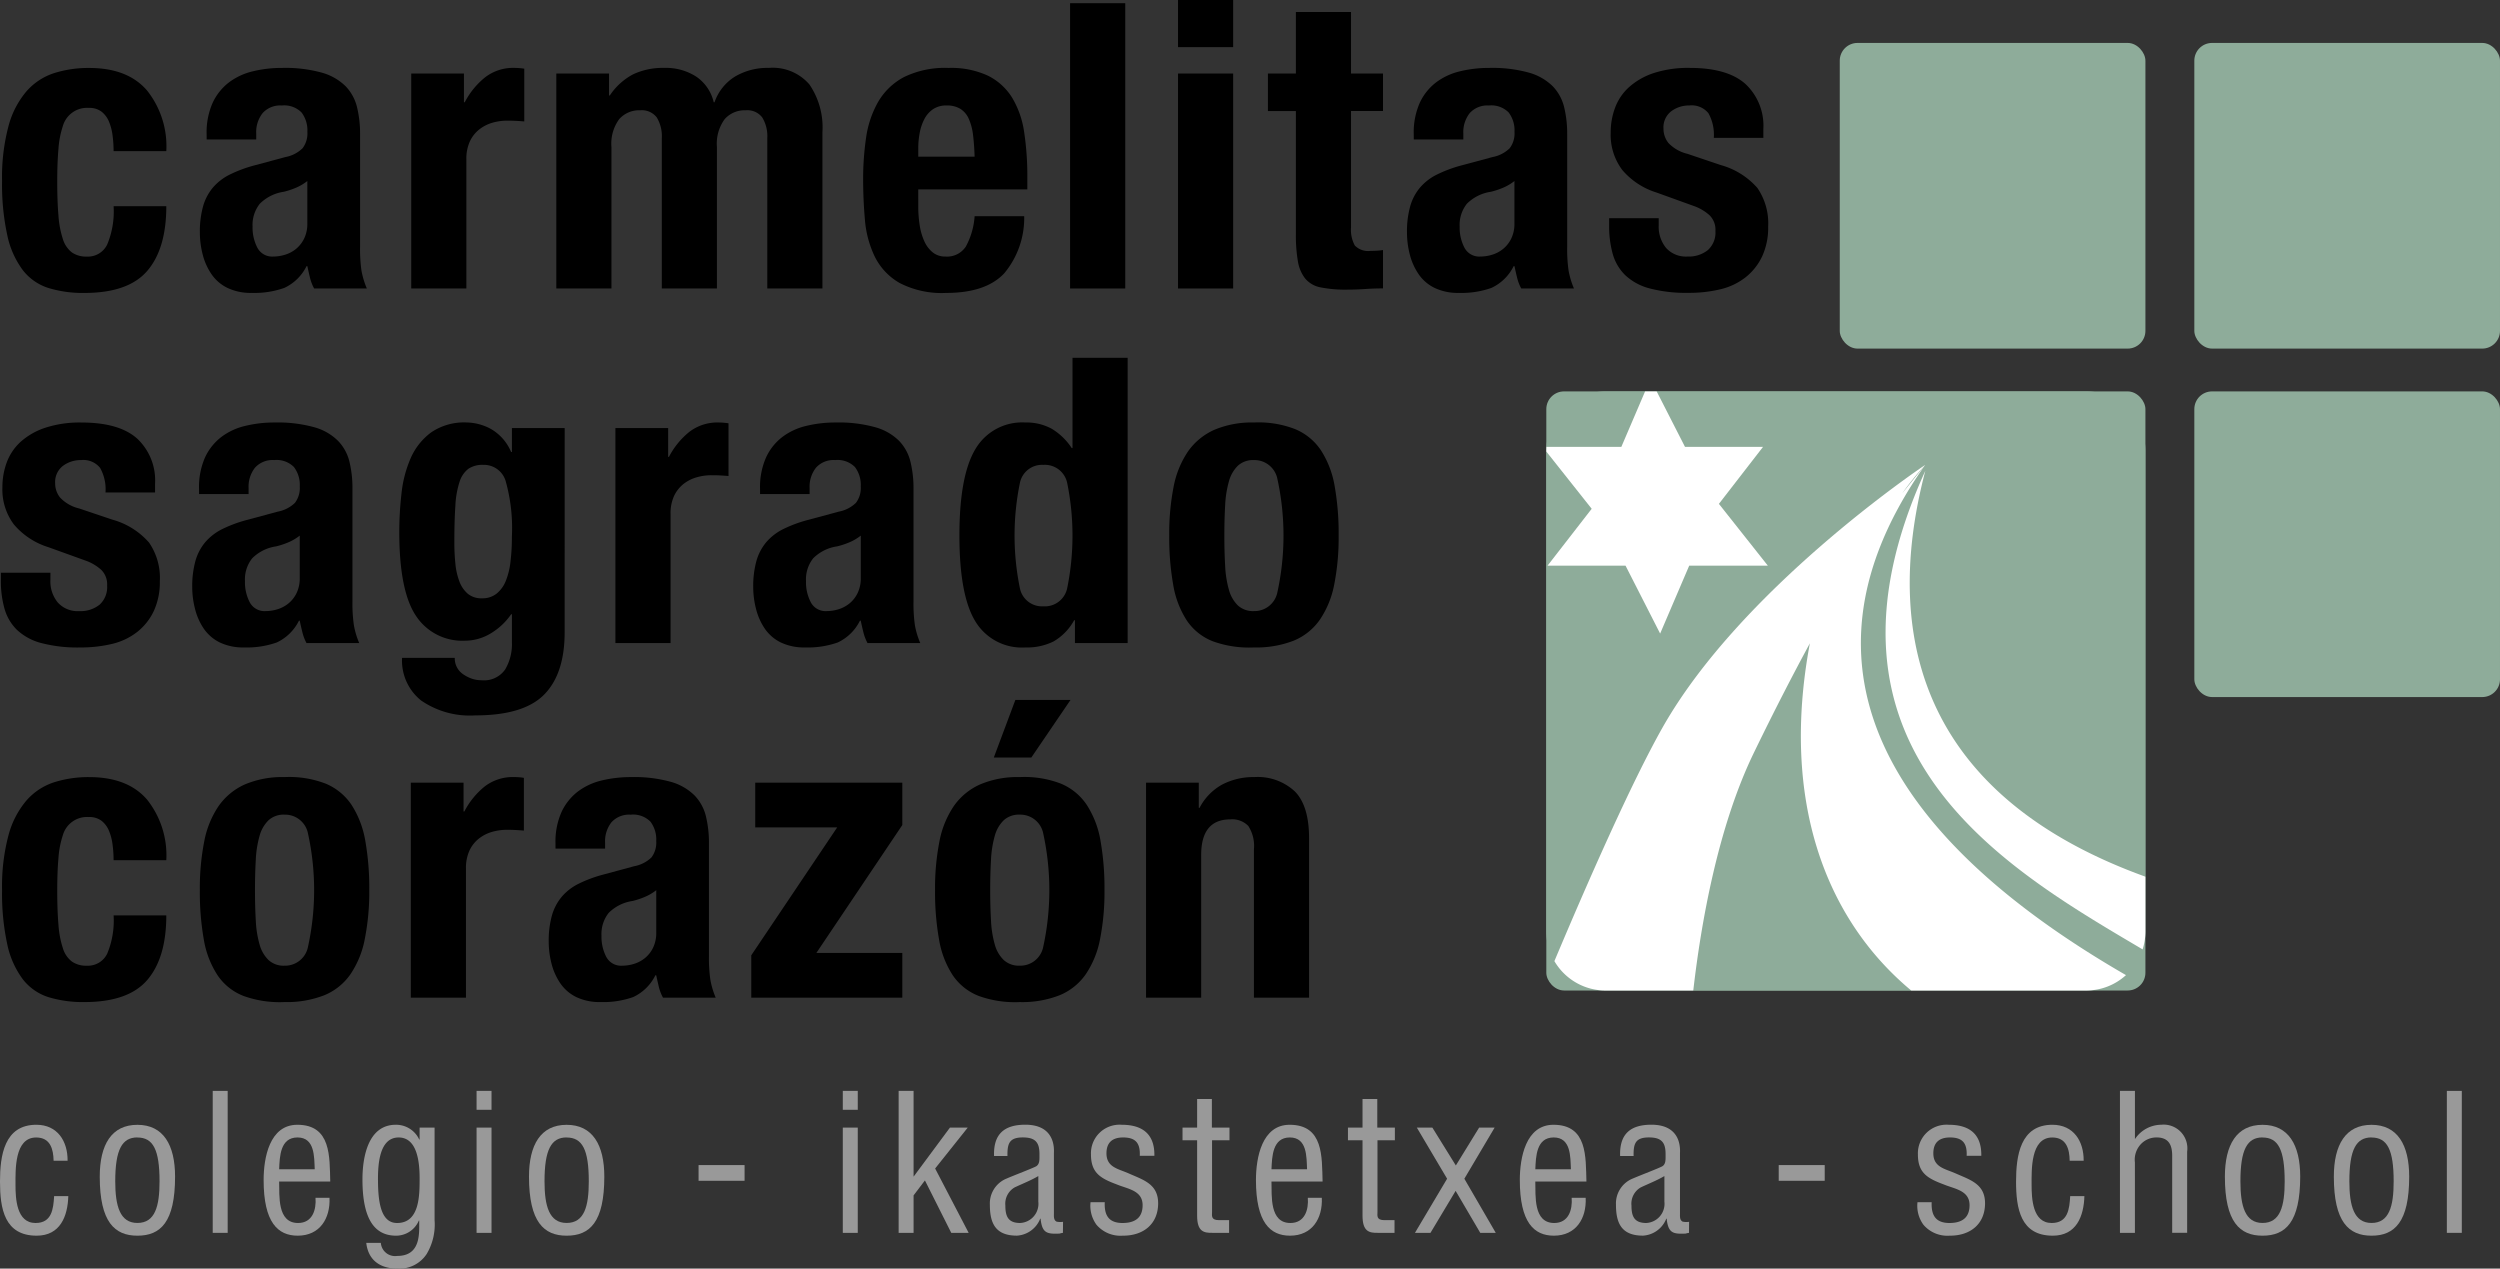
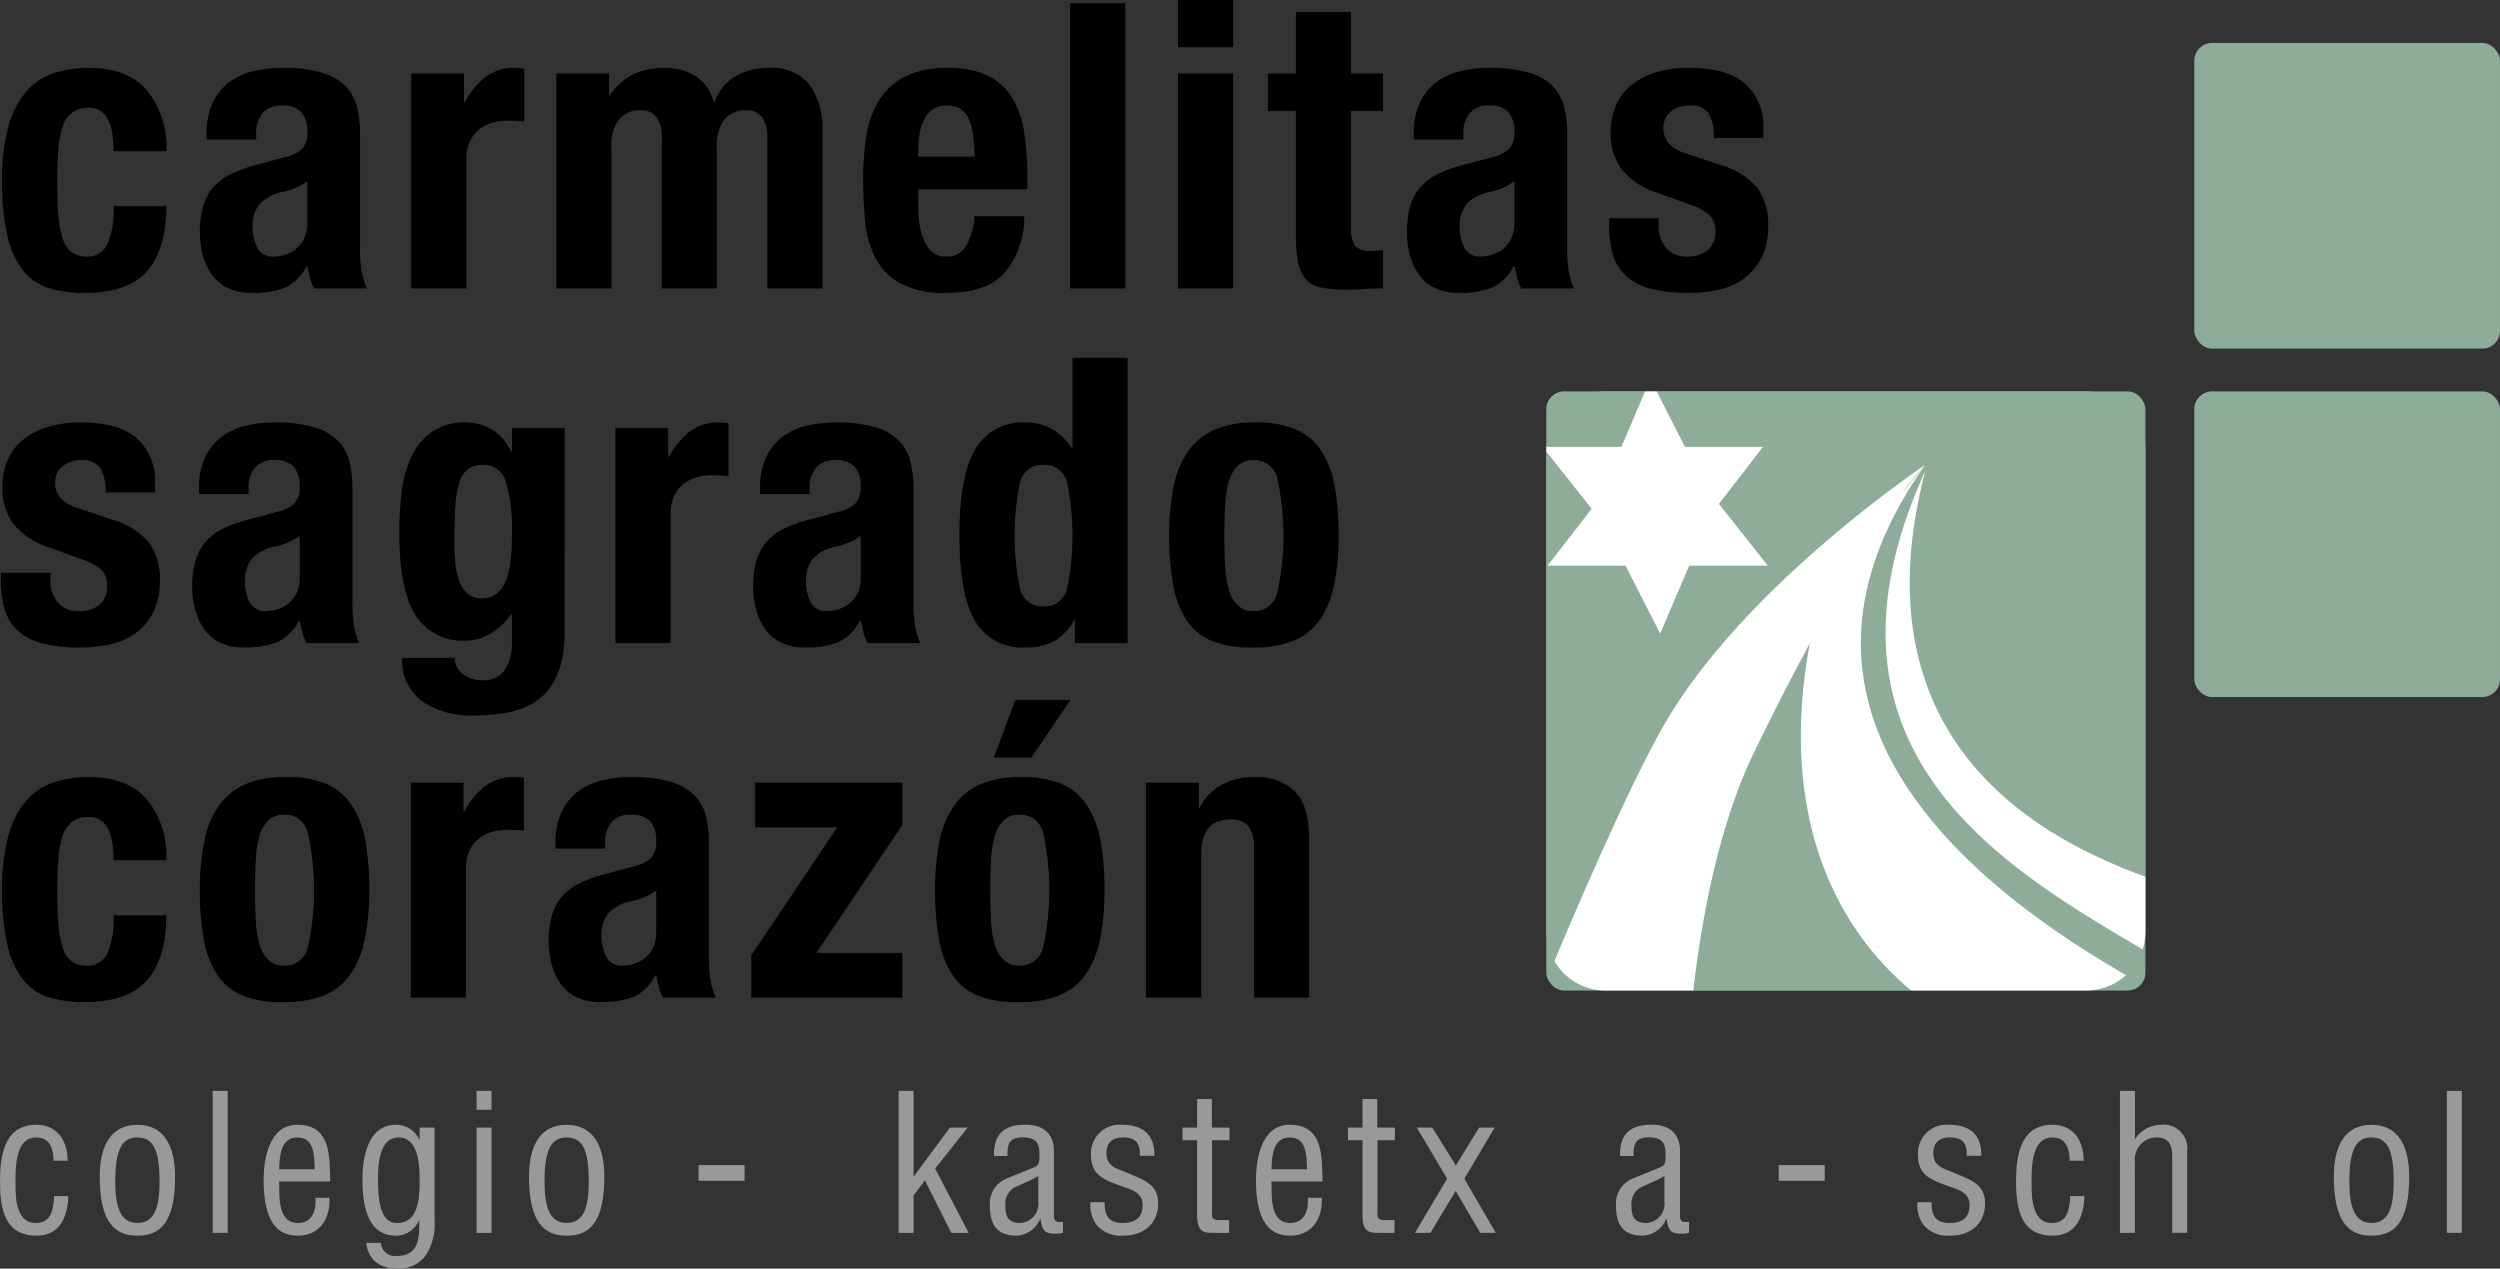
<svg xmlns="http://www.w3.org/2000/svg" width="279.858" height="142.014" viewBox="0 0 279.858 142.014">
  <rect x="0" y="0" width="279.858" height="142.014" fill="#333333" stroke="none" />
  <g id="Grupo_2467" data-name="Grupo 2467" transform="translate(-1344.059 -713)">
    <rect id="Rectángulo_2477" data-name="Rectángulo 2477" width="67.066" height="67.066" rx="1.987" transform="translate(1517.158 756.814)" fill="#8eac9a" />
    <g id="Grupo_2463" data-name="Grupo 2463" transform="translate(1344.153 713)">
      <path id="Trazado_79" data-name="Trazado 79" d="M1356.5,722.835a6.028,6.028,0,0,0-.4-1.544,2.763,2.763,0,0,0-.829-1.116,2.238,2.238,0,0,0-1.43-.424,2.811,2.811,0,0,0-2.907,2.036,10.314,10.314,0,0,0-.491,2.55q-.136,1.539-.137,3.643c0,1.494.046,2.767.137,3.827a10.832,10.832,0,0,0,.491,2.617,2.98,2.98,0,0,0,1.006,1.5,2.781,2.781,0,0,0,1.678.471,2.4,2.4,0,0,0,2.279-1.344,9.6,9.6,0,0,0,.719-4.295h5.9q0,4.742-2.122,7.226t-7.045,2.483a13.114,13.114,0,0,1-4.051-.561,5.858,5.858,0,0,1-2.86-2.012,9.971,9.971,0,0,1-1.724-3.894,26.639,26.639,0,0,1-.583-6.059,22.162,22.162,0,0,1,.719-6.149,9.932,9.932,0,0,1,2.012-3.894,6.951,6.951,0,0,1,3.084-2.035,12.7,12.7,0,0,1,3.938-.581q4.295,0,6.463,2.507a10.026,10.026,0,0,1,2.169,6.8h-5.9A13.666,13.666,0,0,0,1356.5,722.835Z" transform="translate(-1343.993 -707.672)" />
      <path id="Trazado_80" data-name="Trazado 80" d="M1351.511,722.7a8.146,8.146,0,0,1,.672-3.512,6.146,6.146,0,0,1,1.811-2.279,7.212,7.212,0,0,1,2.684-1.253,13.686,13.686,0,0,1,3.288-.381,15.255,15.255,0,0,1,4.472.538,6.123,6.123,0,0,1,2.64,1.521,5.112,5.112,0,0,1,1.273,2.35,12.407,12.407,0,0,1,.338,2.974v12.656a17.24,17.24,0,0,0,.153,2.64,9.456,9.456,0,0,0,.605,2.012h-5.9a4.965,4.965,0,0,1-.471-1.23q-.155-.646-.29-1.273h-.09a5.23,5.23,0,0,1-2.484,2.436,9.958,9.958,0,0,1-3.643.561,6.029,6.029,0,0,1-2.73-.561,4.6,4.6,0,0,1-1.789-1.544,6.942,6.942,0,0,1-.985-2.213,9.917,9.917,0,0,1-.31-2.436,10.532,10.532,0,0,1,.357-2.931,5.623,5.623,0,0,1,1.1-2.1,5.958,5.958,0,0,1,1.878-1.454,14.718,14.718,0,0,1,2.751-1.029l3.489-.939a3.718,3.718,0,0,0,1.921-.986,2.735,2.735,0,0,0,.539-1.831,3.307,3.307,0,0,0-.649-2.169,2.725,2.725,0,0,0-2.216-.785,2.639,2.639,0,0,0-2.145.852,3.416,3.416,0,0,0-.716,2.279v.672h-5.548Zm9.933,6.016a8.481,8.481,0,0,1-1.3.424,4.769,4.769,0,0,0-2.683,1.344,3.8,3.8,0,0,0-.806,2.55,4.876,4.876,0,0,0,.538,2.37,1.87,1.87,0,0,0,1.787.986,4.445,4.445,0,0,0,1.3-.2,3.613,3.613,0,0,0,1.23-.648,3.451,3.451,0,0,0,.916-1.163,3.769,3.769,0,0,0,.358-1.7v-4.743A5.6,5.6,0,0,1,1361.444,728.717Z" transform="translate(-1328.475 -707.672)" />
      <path id="Trazado_81" data-name="Trazado 81" d="M1363.735,715.9v3.219h.091a8.736,8.736,0,0,1,2.282-2.794,5.12,5.12,0,0,1,3.265-1.053c.177,0,.365.01.558.023s.381.037.558.067v5.905c-.328-.03-.649-.053-.959-.067s-.636-.023-.963-.023a5.952,5.952,0,0,0-1.611.224,4.292,4.292,0,0,0-1.477.739,3.68,3.68,0,0,0-1.073,1.34,4.642,4.642,0,0,0-.4,2.035v14.448h-6.173V715.9Z" transform="translate(-1311.893 -707.672)" />
      <path id="Trazado_82" data-name="Trazado 82" d="M1368.6,715.9v2.46h.087a7.124,7.124,0,0,1,2.617-2.373,7.812,7.812,0,0,1,3.469-.715,6.282,6.282,0,0,1,3.6.986,4.77,4.77,0,0,1,1.945,2.861h.09a5.488,5.488,0,0,1,2.307-2.884,7.134,7.134,0,0,1,3.776-.962,5.406,5.406,0,0,1,4.542,1.858,8.507,8.507,0,0,1,1.454,5.344v17.489h-6.172V723.149a4.044,4.044,0,0,0-.562-2.326,2.09,2.09,0,0,0-1.854-.805,2.983,2.983,0,0,0-2.35.986,4.64,4.64,0,0,0-.872,3.128v15.835h-6.17V723.149a4.047,4.047,0,0,0-.561-2.326,2.1,2.1,0,0,0-1.855-.805,2.974,2.974,0,0,0-2.349.986,4.637,4.637,0,0,0-.873,3.128v15.835h-6.172V715.9Z" transform="translate(-1300.516 -707.672)" />
      <path id="Trazado_83" data-name="Trazado 83" d="M1379.143,730.8a13.257,13.257,0,0,0,.157,2.079,6.693,6.693,0,0,0,.515,1.788,3.358,3.358,0,0,0,.939,1.253,2.2,2.2,0,0,0,1.431.471,2.511,2.511,0,0,0,2.283-1.12,8.27,8.27,0,0,0,.982-3.4H1391a9.658,9.658,0,0,1-2.237,6.4q-2.06,2.19-6.486,2.192a10.265,10.265,0,0,1-5.233-1.119,6.941,6.941,0,0,1-2.774-2.951,11.677,11.677,0,0,1-1.1-4.118q-.2-2.281-.2-4.562a31.811,31.811,0,0,1,.334-4.652,11.291,11.291,0,0,1,1.344-3.981,7.3,7.3,0,0,1,2.884-2.774,10.45,10.45,0,0,1,5.01-1.029,9.742,9.742,0,0,1,4.408.872,6.666,6.666,0,0,1,2.7,2.459,10.329,10.329,0,0,1,1.344,3.847,32.532,32.532,0,0,1,.357,5.033v1.387h-12.211Zm6.129-8.031a6.256,6.256,0,0,0-.472-1.788,2.5,2.5,0,0,0-.939-1.12,2.838,2.838,0,0,0-1.541-.381,2.608,2.608,0,0,0-1.543.428,3,3,0,0,0-.963,1.116,5.5,5.5,0,0,0-.515,1.544,9.194,9.194,0,0,0-.157,1.7v.943h6.307C1385.419,724.281,1385.359,723.47,1385.272,722.768Z" transform="translate(-1276.442 -707.672)" />
      <path id="Trazado_84" data-name="Trazado 84" d="M1386.076,713.107v31.937H1379.9V713.107Z" transform="translate(-1260.205 -712.749)" />
      <path id="Trazado_85" data-name="Trazado 85" d="M1389.69,713v5.277h-6.173V713Zm0,8.232v24.063h-6.173V721.232Z" transform="translate(-1251.74 -713)" />
      <path id="Trazado_86" data-name="Trazado 86" d="M1395.832,713.4v6.888h3.58v4.2h-3.58v13.018a3.669,3.669,0,0,0,.424,2.035,2.067,2.067,0,0,0,1.768.6c.238,0,.475-.006.715-.02s.461-.037.673-.07v4.294c-.688,0-1.351.023-1.993.067s-1.32.07-2.035.07a14.314,14.314,0,0,1-2.93-.247,2.969,2.969,0,0,1-1.744-.986,4.218,4.218,0,0,1-.826-1.945,17.019,17.019,0,0,1-.224-3.041V724.494h-3.132v-4.2h3.132V713.4Z" transform="translate(-1244.688 -712.059)" />
      <path id="Trazado_87" data-name="Trazado 87" d="M1391.944,722.7a8.154,8.154,0,0,1,.671-3.512,6.122,6.122,0,0,1,1.812-2.279,7.22,7.22,0,0,1,2.683-1.253,13.7,13.7,0,0,1,3.289-.381,15.258,15.258,0,0,1,4.471.538,6.144,6.144,0,0,1,2.64,1.521,5.116,5.116,0,0,1,1.274,2.35,12.427,12.427,0,0,1,.337,2.974v12.656a17.11,17.11,0,0,0,.154,2.64,9.366,9.366,0,0,0,.605,2.012h-5.9a4.945,4.945,0,0,1-.471-1.23q-.156-.646-.291-1.273h-.09a5.228,5.228,0,0,1-2.483,2.436,9.964,9.964,0,0,1-3.646.561,6.026,6.026,0,0,1-2.727-.561,4.6,4.6,0,0,1-1.788-1.544,6.918,6.918,0,0,1-.986-2.213,9.912,9.912,0,0,1-.311-2.436,10.5,10.5,0,0,1,.357-2.931,5.607,5.607,0,0,1,1.1-2.1,5.949,5.949,0,0,1,1.878-1.454,14.738,14.738,0,0,1,2.751-1.029l3.489-.939a3.717,3.717,0,0,0,1.922-.986,2.735,2.735,0,0,0,.538-1.831,3.305,3.305,0,0,0-.649-2.169,2.727,2.727,0,0,0-2.216-.785,2.647,2.647,0,0,0-2.146.852,3.42,3.42,0,0,0-.715,2.279v.672h-5.548Zm9.929,6.016a8.292,8.292,0,0,1-1.3.424,4.782,4.782,0,0,0-2.684,1.344,3.8,3.8,0,0,0-.805,2.55,4.88,4.88,0,0,0,.538,2.37,1.871,1.871,0,0,0,1.788.986,4.422,4.422,0,0,0,1.3-.2,3.554,3.554,0,0,0,1.23-.648,3.408,3.408,0,0,0,.918-1.163,3.766,3.766,0,0,0,.358-1.7v-4.743A5.535,5.535,0,0,1,1401.874,728.717Z" transform="translate(-1233.779 -707.672)" />
      <path id="Trazado_88" data-name="Trazado 88" d="M1403.506,732.9a3.741,3.741,0,0,0,.825,2.526,2.982,2.982,0,0,0,2.393.963,3.425,3.425,0,0,0,2.282-.719,2.643,2.643,0,0,0,.849-2.145,2.258,2.258,0,0,0-.672-1.768,5.232,5.232,0,0,0-1.564-.959l-4.341-1.568a8.237,8.237,0,0,1-3.847-2.527,6.536,6.536,0,0,1-1.3-4.181,7.863,7.863,0,0,1,.495-2.8,5.863,5.863,0,0,1,1.564-2.3,7.81,7.81,0,0,1,2.75-1.568,12.431,12.431,0,0,1,4.047-.581q4.207,0,6.22,1.791a6.4,6.4,0,0,1,2.013,5.053v.986h-5.546a4.938,4.938,0,0,0-.6-2.754,2.407,2.407,0,0,0-2.126-.872,3.329,3.329,0,0,0-2.036.648,2.278,2.278,0,0,0-.872,1.949,2.553,2.553,0,0,0,.558,1.608,4.311,4.311,0,0,0,2.126,1.21l3.713,1.253a8.441,8.441,0,0,1,4.117,2.57,6.993,6.993,0,0,1,1.206,4.318,7.679,7.679,0,0,1-.671,3.332,6.543,6.543,0,0,1-1.859,2.349,7.248,7.248,0,0,1-2.817,1.34,14.913,14.913,0,0,1-3.6.4,16,16,0,0,1-4.318-.495,6.3,6.3,0,0,1-2.727-1.474,5.359,5.359,0,0,1-1.41-2.393,11.522,11.522,0,0,1-.4-3.155V732.1h5.548Z" transform="translate(-1217.919 -707.672)" />
      <path id="Trazado_89" data-name="Trazado 89" d="M1349.635,744.775a3.716,3.716,0,0,0,.828,2.527,2.979,2.979,0,0,0,2.394.963,3.416,3.416,0,0,0,2.279-.716,2.649,2.649,0,0,0,.848-2.145,2.266,2.266,0,0,0-.668-1.768,5.275,5.275,0,0,0-1.568-.963l-4.338-1.564a8.273,8.273,0,0,1-3.847-2.526,6.517,6.517,0,0,1-1.3-4.184,7.944,7.944,0,0,1,.491-2.794,5.912,5.912,0,0,1,1.564-2.306,7.823,7.823,0,0,1,2.754-1.564,12.406,12.406,0,0,1,4.048-.582q4.2,0,6.216,1.788a6.411,6.411,0,0,1,2.015,5.057v.983h-5.548a4.889,4.889,0,0,0-.605-2.75,2.4,2.4,0,0,0-2.125-.873,3.331,3.331,0,0,0-2.035.648,2.276,2.276,0,0,0-.87,1.945,2.533,2.533,0,0,0,.558,1.611,4.281,4.281,0,0,0,2.126,1.21l3.71,1.25a8.426,8.426,0,0,1,4.117,2.573,6.967,6.967,0,0,1,1.207,4.318,7.692,7.692,0,0,1-.671,3.332,6.542,6.542,0,0,1-1.855,2.346,7.292,7.292,0,0,1-2.817,1.344,15.117,15.117,0,0,1-3.6.4,15.987,15.987,0,0,1-4.315-.491,6.29,6.29,0,0,1-2.73-1.474,5.357,5.357,0,0,1-1.407-2.4,11.328,11.328,0,0,1-.4-3.152v-.852h5.548Z" transform="translate(-1344.087 -679.855)" />
      <path id="Trazado_90" data-name="Trazado 90" d="M1351.259,734.578a8.191,8.191,0,0,1,.669-3.513,6.142,6.142,0,0,1,1.814-2.283,7.129,7.129,0,0,1,2.684-1.25,13.653,13.653,0,0,1,3.285-.381,15.288,15.288,0,0,1,4.475.538,6.041,6.041,0,0,1,2.637,1.521,5.079,5.079,0,0,1,1.277,2.346,12.448,12.448,0,0,1,.333,2.974v12.66a17.032,17.032,0,0,0,.158,2.64,9.072,9.072,0,0,0,.6,2.012h-5.9a5.033,5.033,0,0,1-.468-1.23q-.16-.647-.291-1.274h-.09a5.259,5.259,0,0,1-2.483,2.437,10.074,10.074,0,0,1-3.647.558,6.082,6.082,0,0,1-2.727-.558,4.667,4.667,0,0,1-1.792-1.544,6.887,6.887,0,0,1-.982-2.212,9.8,9.8,0,0,1-.314-2.44,10.6,10.6,0,0,1,.357-2.928,5.629,5.629,0,0,1,1.1-2.1,6.051,6.051,0,0,1,1.878-1.457,15.076,15.076,0,0,1,2.751-1.026l3.489-.939a3.744,3.744,0,0,0,1.925-.986,2.75,2.75,0,0,0,.538-1.835,3.3,3.3,0,0,0-.65-2.169,2.734,2.734,0,0,0-2.214-.782,2.646,2.646,0,0,0-2.148.852,3.433,3.433,0,0,0-.716,2.279v.672h-5.545Zm9.93,6.016a8.813,8.813,0,0,1-1.3.424,4.746,4.746,0,0,0-2.684,1.34,3.791,3.791,0,0,0-.805,2.553,4.883,4.883,0,0,0,.535,2.369,1.882,1.882,0,0,0,1.791.983,4.531,4.531,0,0,0,1.3-.2,3.632,3.632,0,0,0,1.23-.648,3.415,3.415,0,0,0,.919-1.163,3.773,3.773,0,0,0,.357-1.7v-4.739A5.542,5.542,0,0,1,1361.189,740.594Z" transform="translate(-1329.072 -679.855)" />
      <path id="Trazado_91" data-name="Trazado 91" d="M1375.949,750.637q0,4.652-2.3,6.978t-7.716,2.323a9.588,9.588,0,0,1-6.059-1.674,5.72,5.72,0,0,1-2.125-4.766h5.9a2.139,2.139,0,0,0,.939,1.835,4.018,4.018,0,0,0,.962.491,3.293,3.293,0,0,0,1.1.18,2.879,2.879,0,0,0,2.64-1.206,5.559,5.559,0,0,0,.758-3v-3.178h-.09a7.347,7.347,0,0,1-2.3,2.149,5.526,5.526,0,0,1-2.841.805,6.2,6.2,0,0,1-5.525-2.8q-1.855-2.792-1.854-9.371a37.9,37.9,0,0,1,.247-4.294,13.325,13.325,0,0,1,1.026-3.957,7.152,7.152,0,0,1,2.283-2.884,6.539,6.539,0,0,1,4-1.12,5.879,5.879,0,0,1,2.683.716,5.351,5.351,0,0,1,2.28,2.593h.09v-2.684h5.906Zm-12.232-7.7a7.593,7.593,0,0,0,.444,1.992,3.365,3.365,0,0,0,.939,1.387,2.363,2.363,0,0,0,1.588.515,2.537,2.537,0,0,0,1.634-.515,3.512,3.512,0,0,0,1.03-1.407,8.09,8.09,0,0,0,.534-2.172,22.374,22.374,0,0,0,.157-2.794,19.573,19.573,0,0,0-.691-6.219,2.537,2.537,0,0,0-2.527-1.831,2.8,2.8,0,0,0-1.658.445,2.948,2.948,0,0,0-.982,1.457,10.131,10.131,0,0,0-.468,2.684q-.116,1.674-.114,4.09A22.963,22.963,0,0,0,1363.717,742.94Z" transform="translate(-1312.835 -679.855)" />
      <path id="Trazado_92" data-name="Trazado 92" d="M1370.578,727.777V731h.087a8.805,8.805,0,0,1,2.283-2.8,5.146,5.146,0,0,1,3.265-1.05c.177,0,.365.007.559.024s.381.036.561.067v5.9c-.331-.027-.651-.05-.963-.067s-.635-.02-.962-.02a5.954,5.954,0,0,0-1.611.224,4.3,4.3,0,0,0-1.477.735,3.768,3.768,0,0,0-1.073,1.344,4.639,4.639,0,0,0-.4,2.035v14.448h-6.174V727.777Z" transform="translate(-1295.876 -679.855)" />
      <path id="Trazado_93" data-name="Trazado 93" d="M1370.051,734.578a8.135,8.135,0,0,1,.672-3.513,6.083,6.083,0,0,1,1.812-2.283,7.123,7.123,0,0,1,2.683-1.25,13.688,13.688,0,0,1,3.285-.381,15.263,15.263,0,0,1,4.476.538,6.075,6.075,0,0,1,2.64,1.521,5.1,5.1,0,0,1,1.273,2.346,12.411,12.411,0,0,1,.338,2.974v12.66a17.3,17.3,0,0,0,.153,2.64,9.058,9.058,0,0,0,.605,2.012h-5.906a5.179,5.179,0,0,1-.468-1.23q-.161-.647-.291-1.274h-.091a5.261,5.261,0,0,1-2.483,2.437,10.074,10.074,0,0,1-3.646.558,6.08,6.08,0,0,1-2.727-.558,4.658,4.658,0,0,1-1.791-1.544,6.914,6.914,0,0,1-.983-2.212,9.79,9.79,0,0,1-.315-2.44,10.6,10.6,0,0,1,.358-2.928,5.679,5.679,0,0,1,1.1-2.1,6.069,6.069,0,0,1,1.878-1.457,15.077,15.077,0,0,1,2.75-1.026l3.493-.939a3.746,3.746,0,0,0,1.921-.986,2.749,2.749,0,0,0,.538-1.835,3.314,3.314,0,0,0-.649-2.169,2.742,2.742,0,0,0-2.216-.782,2.634,2.634,0,0,0-2.145.852,3.418,3.418,0,0,0-.715,2.279v.672h-5.548Zm9.929,6.016a8.829,8.829,0,0,1-1.3.424,4.745,4.745,0,0,0-2.684,1.34,3.793,3.793,0,0,0-.8,2.553,4.843,4.843,0,0,0,.538,2.369,1.873,1.873,0,0,0,1.787.983,4.531,4.531,0,0,0,1.3-.2,3.63,3.63,0,0,0,1.23-.648,3.413,3.413,0,0,0,.919-1.163,3.789,3.789,0,0,0,.358-1.7v-4.739A5.54,5.54,0,0,1,1379.981,740.594Z" transform="translate(-1285.063 -679.855)" />
      <path id="Trazado_94" data-name="Trazado 94" d="M1389.035,754.371a6.159,6.159,0,0,1-2.305,2.369,6.688,6.688,0,0,1-3.152.672,6.09,6.09,0,0,1-5.591-2.908q-1.79-2.908-1.792-9.615t1.792-9.686a6.057,6.057,0,0,1,5.591-2.974,5.847,5.847,0,0,1,2.974.715,7.041,7.041,0,0,1,2.216,2.149h.087v-10.11h6.173V756.92h-5.9v-2.55Zm-6.062-3.556a2.525,2.525,0,0,0,2.616,1.992,2.554,2.554,0,0,0,2.663-1.992,29.5,29.5,0,0,0,0-11.854,2.551,2.551,0,0,0-2.663-1.989,2.522,2.522,0,0,0-2.616,1.989,29.331,29.331,0,0,0,0,11.854Z" transform="translate(-1268.889 -684.933)" />
      <path id="Trazado_95" data-name="Trazado 95" d="M1383.713,734.356a10.591,10.591,0,0,1,1.611-3.961,7.175,7.175,0,0,1,2.932-2.416,10.734,10.734,0,0,1,4.451-.826,11.3,11.3,0,0,1,4.606.739,6.45,6.45,0,0,1,2.907,2.393,10.667,10.667,0,0,1,1.521,3.98,30.284,30.284,0,0,1,.448,5.548,27.09,27.09,0,0,1-.491,5.457,10.524,10.524,0,0,1-1.611,3.957,6.657,6.657,0,0,1-2.93,2.349,11.545,11.545,0,0,1-4.448.759,11.916,11.916,0,0,1-4.609-.692,6.234,6.234,0,0,1-2.907-2.326,10.488,10.488,0,0,1-1.521-3.98,30.485,30.485,0,0,1-.447-5.524A27.106,27.106,0,0,1,1383.713,734.356Zm5.772,8.856a11.776,11.776,0,0,0,.425,2.684,3.866,3.866,0,0,0,1.006,1.744,2.516,2.516,0,0,0,1.791.625,2.616,2.616,0,0,0,2.594-1.968,29.747,29.747,0,0,0,0-12.971,2.62,2.62,0,0,0-2.594-1.968,2.532,2.532,0,0,0-1.791.625,3.868,3.868,0,0,0-1.006,1.745,11.8,11.8,0,0,0-.425,2.687q-.09,1.564-.09,3.4T1389.485,743.212Z" transform="translate(-1252.431 -679.857)" />
      <path id="Trazado_96" data-name="Trazado 96" d="M1356.5,746.589a5.958,5.958,0,0,0-.4-1.544,2.776,2.776,0,0,0-.829-1.12,2.257,2.257,0,0,0-1.43-.424,2.811,2.811,0,0,0-2.907,2.035,10.356,10.356,0,0,0-.491,2.55q-.136,1.543-.137,3.646c0,1.49.046,2.767.137,3.823a10.8,10.8,0,0,0,.491,2.617,2.948,2.948,0,0,0,1.006,1.5,2.779,2.779,0,0,0,1.678.471,2.4,2.4,0,0,0,2.279-1.34,9.606,9.606,0,0,0,.719-4.295h5.9q0,4.738-2.122,7.222t-7.045,2.483a13.228,13.228,0,0,1-4.051-.558,5.885,5.885,0,0,1-2.86-2.015,9.977,9.977,0,0,1-1.724-3.89,26.679,26.679,0,0,1-.583-6.063,22.18,22.18,0,0,1,.719-6.149,9.93,9.93,0,0,1,2.012-3.89,6.95,6.95,0,0,1,3.084-2.036,12.706,12.706,0,0,1,3.938-.581q4.295,0,6.463,2.5a10.03,10.03,0,0,1,2.169,6.8h-5.9A13.6,13.6,0,0,0,1356.5,746.589Z" transform="translate(-1343.993 -652.039)" />
      <path id="Trazado_97" data-name="Trazado 97" d="M1351.244,746.229a10.523,10.523,0,0,1,1.61-3.957,7.141,7.141,0,0,1,2.928-2.416,10.7,10.7,0,0,1,4.451-.825,11.33,11.33,0,0,1,4.609.735,6.48,6.48,0,0,1,2.908,2.4,10.733,10.733,0,0,1,1.521,3.98,30.36,30.36,0,0,1,.448,5.544,27.042,27.042,0,0,1-.5,5.457,10.518,10.518,0,0,1-1.611,3.96,6.644,6.644,0,0,1-2.927,2.346,11.518,11.518,0,0,1-4.452.762,11.917,11.917,0,0,1-4.608-.692,6.228,6.228,0,0,1-2.9-2.329,10.443,10.443,0,0,1-1.525-3.98,30.446,30.446,0,0,1-.444-5.525A27.109,27.109,0,0,1,1351.244,746.229Zm5.771,8.857a11.686,11.686,0,0,0,.425,2.687,3.81,3.81,0,0,0,1.006,1.742,2.494,2.494,0,0,0,1.788.628,2.611,2.611,0,0,0,2.593-1.969,29.618,29.618,0,0,0,0-12.971,2.61,2.61,0,0,0-2.593-1.968,2.506,2.506,0,0,0-1.788.625,3.836,3.836,0,0,0-1.006,1.744,11.691,11.691,0,0,0-.425,2.684c-.06,1.046-.09,2.176-.09,3.4S1356.955,754.043,1357.015,755.086Z" transform="translate(-1328.475 -652.041)" />
      <path id="Trazado_98" data-name="Trazado 98" d="M1363.724,739.654v3.222h.09a8.8,8.8,0,0,1,2.279-2.8,5.151,5.151,0,0,1,3.265-1.05c.181,0,.368.007.562.02s.381.04.558.067v5.906c-.328-.03-.649-.05-.963-.067s-.632-.023-.96-.023a6.072,6.072,0,0,0-1.611.224,4.354,4.354,0,0,0-1.477.739,3.7,3.7,0,0,0-1.073,1.343,4.652,4.652,0,0,0-.4,2.036V763.72h-6.176V739.654Z" transform="translate(-1311.926 -652.039)" />
      <path id="Trazado_99" data-name="Trazado 99" d="M1363.2,746.452a8.138,8.138,0,0,1,.672-3.509,6.18,6.18,0,0,1,1.812-2.282,7.209,7.209,0,0,1,2.683-1.253,13.858,13.858,0,0,1,3.289-.378,15.259,15.259,0,0,1,4.472.535,6.116,6.116,0,0,1,2.64,1.52,5.1,5.1,0,0,1,1.276,2.35,12.583,12.583,0,0,1,.334,2.974v12.66a17.117,17.117,0,0,0,.157,2.637,9.158,9.158,0,0,0,.6,2.015h-5.9a5.015,5.015,0,0,1-.472-1.23c-.1-.435-.2-.859-.291-1.277h-.09a5.241,5.241,0,0,1-2.484,2.44,10.025,10.025,0,0,1-3.643.558,6.076,6.076,0,0,1-2.73-.558,4.649,4.649,0,0,1-1.788-1.544,6.95,6.95,0,0,1-.986-2.216,9.93,9.93,0,0,1-.31-2.436,10.511,10.511,0,0,1,.358-2.931,5.663,5.663,0,0,1,1.1-2.1,5.959,5.959,0,0,1,1.878-1.454,14.76,14.76,0,0,1,2.751-1.026l3.489-.943a3.742,3.742,0,0,0,1.925-.982,2.75,2.75,0,0,0,.535-1.835,3.312,3.312,0,0,0-.648-2.169,2.731,2.731,0,0,0-2.212-.782,2.66,2.66,0,0,0-2.15.849,3.427,3.427,0,0,0-.715,2.282v.669H1363.2Zm9.933,6.019a8.831,8.831,0,0,1-1.3.425,4.753,4.753,0,0,0-2.684,1.34,3.805,3.805,0,0,0-.8,2.55,4.877,4.877,0,0,0,.535,2.37,1.875,1.875,0,0,0,1.792.986,4.532,4.532,0,0,0,1.3-.2,3.664,3.664,0,0,0,1.23-.648,3.417,3.417,0,0,0,.916-1.163,3.793,3.793,0,0,0,.358-1.7v-4.742A5.512,5.512,0,0,1,1373.128,752.471Z" transform="translate(-1301.11 -652.039)" />
      <path id="Trazado_100" data-name="Trazado 100" d="M1378.838,744.226h-9.171v-5.01h16.463v4.742l-9.618,14.314h9.618v5.01h-16.907V758.54Z" transform="translate(-1285.217 -651.601)" />
      <path id="Trazado_101" data-name="Trazado 101" d="M1375.87,752.279a10.57,10.57,0,0,1,1.611-3.956,7.12,7.12,0,0,1,2.931-2.417,10.693,10.693,0,0,1,4.452-.825,11.319,11.319,0,0,1,4.606.735,6.462,6.462,0,0,1,2.907,2.4,10.674,10.674,0,0,1,1.521,3.98,30.333,30.333,0,0,1,.447,5.545,27.071,27.071,0,0,1-.491,5.457,10.538,10.538,0,0,1-1.61,3.961,6.631,6.631,0,0,1-2.931,2.346,11.477,11.477,0,0,1-4.448.762,11.918,11.918,0,0,1-4.609-.692,6.24,6.24,0,0,1-2.908-2.329,10.441,10.441,0,0,1-1.521-3.98,30.338,30.338,0,0,1-.448-5.524A27.109,27.109,0,0,1,1375.87,752.279Zm5.772,8.857a11.782,11.782,0,0,0,.424,2.687,3.806,3.806,0,0,0,1.006,1.741,2.512,2.512,0,0,0,1.792.628,2.614,2.614,0,0,0,2.594-1.969,29.756,29.756,0,0,0,0-12.971,2.614,2.614,0,0,0-2.594-1.968,2.524,2.524,0,0,0-1.792.625,3.833,3.833,0,0,0-1.006,1.744,11.782,11.782,0,0,0-.424,2.684c-.06,1.046-.091,2.176-.091,3.4S1381.582,760.093,1381.642,761.136Zm8.9-24.691-4.385,6.444h-4.2l2.412-6.444Z" transform="translate(-1270.8 -658.091)" />
      <path id="Trazado_102" data-name="Trazado 102" d="M1388.351,739.654v2.817h.087a6.282,6.282,0,0,1,2.55-2.617,7.563,7.563,0,0,1,3.58-.826,6.091,6.091,0,0,1,4.542,1.611q1.584,1.609,1.587,5.23v17.85h-6.173v-16.6a4.124,4.124,0,0,0-.628-2.617,2.5,2.5,0,0,0-2.012-.739q-3.264,0-3.265,3.983V763.72h-6.173V739.654Z" transform="translate(-1254.249 -652.039)" />
    </g>
    <g id="Grupo_2464" data-name="Grupo 2464" transform="translate(1344.059 835.118)">
      <path id="Trazado_103" data-name="Trazado 103" d="M1345.794,757.392c0,1.544.107,4.278,2.245,4.278,1.825,0,1.992-1.568,2.079-3.008h1.587c-.064,2.266-.913,4.428-3.539,4.428-3.6,0-4.108-3.008-4.108-6.059,0-2.881.465-6.357,4.068-6.357,2.372,0,3.516,1.841,3.5,4.024h-1.567c-.024-1.29-.361-2.6-1.952-2.6C1345.667,752.1,1345.794,755.718,1345.794,757.392Z" transform="translate(-1344.059 -746.882)" fill="#999" />
      <path id="Trazado_104" data-name="Trazado 104" d="M1351.614,763.091c-2.542,0-4.214-1.524-4.214-6.611,0-3.559,1.31-5.8,4.214-5.8s4.218,2.246,4.218,5.8C1355.832,761.587,1354.2,763.091,1351.614,763.091Zm0-11c-1.714,0-2.479,1.357-2.479,4.916,0,2.774.532,4.659,2.479,4.659,1.992,0,2.48-1.885,2.48-4.659C1354.094,753.452,1353.371,752.1,1351.614,752.1Z" transform="translate(-1336.234 -746.882)" fill="#999" />
      <path id="Trazado_105" data-name="Trazado 105" d="M1351.184,765.431V749.54h1.675v15.891Z" transform="translate(-1327.372 -749.54)" fill="#999" />
      <path id="Trazado_106" data-name="Trazado 106" d="M1360.265,758.853c.1,2.309-1.083,4.237-3.559,4.237-2.226,0-3.816-1.484-3.816-6.229,0-2.48.658-6.186,3.773-6.186,3.813,0,3.6,3.6,3.686,6.357h-5.721c.043,1.587-.231,4.638,2.118,4.638,1.611,0,2.055-1.484,1.952-2.817Zm-1.655-3.2c-.062-1.377.024-3.559-1.927-3.559s-1.992,2.159-2.055,3.559Z" transform="translate(-1323.379 -746.882)" fill="#999" />
      <path id="Trazado_107" data-name="Trazado 107" d="M1362.6,750.993h1.675v10.36a6.439,6.439,0,0,1-.889,3.793,3.647,3.647,0,0,1-3.243,1.631c-1.884,0-3.285-.869-3.515-2.881h1.631a1.6,1.6,0,0,0,1.841,1.46c2.714,0,2.437-2.667,2.459-3.96h-.043a2.77,2.77,0,0,1-2.544,1.694c-2.222,0-3.77-1.547-3.77-6.293,0-2.476.615-6.123,3.73-6.123a2.853,2.853,0,0,1,2.626,1.654h.04Zm-4.658,5.892c0,2.881.484,4.786,2.139,4.786,2.543,0,2.519-3.155,2.519-5.043,0-2.329-.484-4.532-2.349-4.532C1358.021,752.1,1357.937,755.294,1357.937,756.885Z" transform="translate(-1315.627 -746.882)" fill="#999" />
      <path id="Trazado_108" data-name="Trazado 108" d="M1360.022,751.659V749.54h1.674v2.119Zm0,13.773V753.651h1.674v11.781Z" transform="translate(-1306.673 -749.54)" fill="#999" />
      <path id="Trazado_109" data-name="Trazado 109" d="M1365.992,763.091c-2.539,0-4.214-1.524-4.214-6.611,0-3.559,1.313-5.8,4.214-5.8s4.218,2.246,4.218,5.8C1370.21,761.587,1368.579,763.091,1365.992,763.091Zm0-11c-1.715,0-2.476,1.357-2.476,4.916,0,2.774.528,4.659,2.476,4.659,1.992,0,2.48-1.885,2.48-4.659C1368.472,753.452,1367.75,752.1,1365.992,752.1Z" transform="translate(-1302.561 -746.882)" fill="#999" />
      <path id="Trazado_110" data-name="Trazado 110" d="M1367.458,753.783v-1.758h5.15v1.758Z" transform="translate(-1289.258 -743.72)" fill="#999" />
-       <path id="Trazado_111" data-name="Trazado 111" d="M1372.289,751.659V749.54h1.675v2.119Zm0,13.773V753.651h1.675v11.781Z" transform="translate(-1277.943 -749.54)" fill="#999" />
      <path id="Trazado_112" data-name="Trazado 112" d="M1374.159,765.431V749.54h1.674v9.6l4.067-5.487h1.992l-3.647,4.575,3.754,7.205h-1.948l-2.948-5.869-1.27,1.674v4.194Z" transform="translate(-1273.563 -749.54)" fill="#999" />
      <path id="Trazado_113" data-name="Trazado 113" d="M1385.393,762.773a2.646,2.646,0,0,0-.381.083c-1.42.064-1.952-.063-2.119-1.67h-.043a2.99,2.99,0,0,1-2.607,1.9c-2.349,0-3.028-1.313-3.028-3.452a3.01,3.01,0,0,1,1.695-2.861c.953-.424,3.326-1.313,3.539-1.483.358-.274.318-.742.318-1.357,0-1.333-.508-1.842-1.865-1.842-1.527,0-1.737.7-1.718,2.076h-1.5c-.084-2.436,1.122-3.5,3.5-3.5,3.5,0,3.2,2.924,3.2,3.2v6.761c0,.294-.041.719.3.889a2.025,2.025,0,0,0,.722.02Zm-2.754-6.357c-.828.488-1.758.849-2.65,1.27a2.106,2.106,0,0,0-1.04,2.035c0,1.186.3,1.948,1.655,1.948a2.152,2.152,0,0,0,2.035-2.393Z" transform="translate(-1266.406 -746.882)" fill="#999" />
      <path id="Trazado_114" data-name="Trazado 114" d="M1386.1,754.151c.064-1.4-.444-2.056-1.865-2.056-1.186,0-1.865.552-1.865,1.778,0,1.527,1.25,1.717,2.394,2.205,1.693.762,3.391,1.186,3.391,3.389,0,2.246-1.57,3.643-3.984,3.623a3.524,3.524,0,0,1-2.924-1.23,3.606,3.606,0,0,1-.659-2.52h1.591c-.065,1.441.424,2.33,1.992,2.33,1.353,0,2.246-.551,2.246-1.992,0-1.671-1.7-1.821-2.9-2.329-1.822-.678-2.881-1.293-2.881-3.349a3.2,3.2,0,0,1,3.453-3.325c2.333,0,3.689,1.06,3.645,3.476Z" transform="translate(-1258.509 -746.882)" fill="#999" />
      <path id="Trazado_115" data-name="Trazado 115" d="M1386.954,753.011h1.971v1.42h-1.952v8.031c0,.4-.146.909.786.909h1.123v1.42h-1.845c-1,.02-1.734-.147-1.734-1.928v-8.432h-1.635v-1.42h1.635v-3.2h1.651Z" transform="translate(-1251.293 -748.901)" fill="#999" />
      <path id="Trazado_116" data-name="Trazado 116" d="M1393.5,758.853c.106,2.309-1.08,4.237-3.559,4.237-2.223,0-3.814-1.484-3.814-6.229,0-2.48.658-6.186,3.773-6.186,3.813,0,3.6,3.6,3.687,6.357h-5.722c.044,1.587-.233,4.638,2.119,4.638,1.611,0,2.055-1.484,1.949-2.817Zm-1.651-3.2c-.063-1.377.02-3.559-1.929-3.559s-1.991,2.159-2.055,3.559Z" transform="translate(-1245.532 -746.882)" fill="#999" />
      <path id="Trazado_117" data-name="Trazado 117" d="M1392.494,753.011h1.969v1.42h-1.948v8.031c0,.4-.147.909.785.909h1.123v1.42h-1.844c-1,.02-1.738-.147-1.738-1.928v-8.432h-1.631v-1.42h1.631v-3.2h1.654Z" transform="translate(-1238.316 -748.901)" fill="#999" />
      <path id="Trazado_118" data-name="Trazado 118" d="M1391.667,750.77h1.738l2.627,4.238,2.607-4.238h1.734l-3.388,5.721,3.516,6.06h-1.735l-2.757-4.7-2.817,4.7h-1.738l3.6-6.06Z" transform="translate(-1233.061 -746.659)" fill="#999" />
-       <path id="Trazado_119" data-name="Trazado 119" d="M1402.339,758.853c.107,2.309-1.083,4.237-3.559,4.237-2.226,0-3.814-1.484-3.814-6.229,0-2.48.655-6.186,3.77-6.186,3.813,0,3.6,3.6,3.687,6.357H1396.7c.043,1.587-.231,4.638,2.118,4.638,1.611,0,2.055-1.484,1.952-2.817Zm-1.654-3.2c-.063-1.377.024-3.559-1.928-3.559s-1.992,2.159-2.055,3.559Z" transform="translate(-1224.833 -746.882)" fill="#999" />
      <path id="Trazado_120" data-name="Trazado 120" d="M1406.364,762.773a2.592,2.592,0,0,0-.381.083c-1.421.064-1.948-.063-2.119-1.67h-.043a2.989,2.989,0,0,1-2.6,1.9c-2.353,0-3.031-1.313-3.031-3.452a3.008,3.008,0,0,1,1.695-2.861c.955-.424,3.325-1.313,3.539-1.483.361-.274.318-.742.318-1.357,0-1.333-.509-1.842-1.865-1.842-1.523,0-1.737.7-1.714,2.076h-1.508c-.083-2.436,1.123-3.5,3.5-3.5,3.5,0,3.2,2.924,3.2,3.2v6.761c0,.294-.043.719.3.889a2.007,2.007,0,0,0,.719.02Zm-2.754-6.357c-.826.488-1.758.849-2.647,1.27a2.1,2.1,0,0,0-1.039,2.035c0,1.186.3,1.948,1.654,1.948a2.152,2.152,0,0,0,2.032-2.393Z" transform="translate(-1217.292 -746.882)" fill="#999" />
      <path id="Trazado_121" data-name="Trazado 121" d="M1403.638,753.783v-1.758h5.15v1.758Z" transform="translate(-1204.523 -743.72)" fill="#999" />
      <path id="Trazado_122" data-name="Trazado 122" d="M1413.793,754.151c.064-1.4-.445-2.056-1.865-2.056-1.186,0-1.865.552-1.865,1.778,0,1.527,1.253,1.717,2.4,2.205,1.694.762,3.389,1.186,3.389,3.389,0,2.246-1.568,3.643-3.984,3.623a3.517,3.517,0,0,1-2.92-1.23,3.591,3.591,0,0,1-.659-2.52h1.587c-.06,1.441.425,2.33,1.992,2.33,1.357,0,2.25-.551,2.25-1.992,0-1.671-1.7-1.821-2.9-2.329-1.822-.678-2.882-1.293-2.882-3.349a3.205,3.205,0,0,1,3.453-3.325c2.332,0,3.686,1.06,3.643,3.476Z" transform="translate(-1193.639 -746.882)" fill="#999" />
      <path id="Trazado_123" data-name="Trazado 123" d="M1413.326,757.392c0,1.544.107,4.278,2.246,4.278,1.822,0,1.992-1.568,2.075-3.008h1.59c-.063,2.266-.911,4.428-3.539,4.428-3.6,0-4.111-3.008-4.111-6.059,0-2.881.465-6.357,4.068-6.357,2.373,0,3.519,1.841,3.5,4.024h-1.567c-.019-1.29-.36-2.6-1.948-2.6C1413.2,752.1,1413.326,755.718,1413.326,757.392Z" transform="translate(-1185.903 -746.882)" fill="#999" />
      <path id="Trazado_124" data-name="Trazado 124" d="M1416.743,765.431h-1.675V749.54h1.675v5.4a3.569,3.569,0,0,1,2.947-1.611,2.656,2.656,0,0,1,2.9,3.008v9.09h-1.675v-8.622c0-1.23-.4-2.055-1.758-2.055a2.412,2.412,0,0,0-1.654.655,2.544,2.544,0,0,0-.762,2.142Z" transform="translate(-1177.753 -749.54)" fill="#999" />
-       <path id="Trazado_125" data-name="Trazado 125" d="M1422.8,763.091c-2.543,0-4.214-1.524-4.214-6.611,0-3.559,1.313-5.8,4.214-5.8s4.218,2.246,4.218,5.8C1427.013,761.587,1425.382,763.091,1422.8,763.091Zm0-11c-1.714,0-2.476,1.357-2.476,4.916,0,2.774.528,4.659,2.476,4.659,1.992,0,2.48-1.885,2.48-4.659C1425.275,753.452,1424.553,752.1,1422.8,752.1Z" transform="translate(-1169.525 -746.882)" fill="#999" />
      <path id="Trazado_126" data-name="Trazado 126" d="M1426.45,763.091c-2.543,0-4.217-1.524-4.217-6.611,0-3.559,1.313-5.8,4.217-5.8s4.217,2.246,4.217,5.8C1430.667,761.587,1429.033,763.091,1426.45,763.091Zm0-11c-1.718,0-2.48,1.357-2.48,4.916,0,2.774.531,4.659,2.48,4.659,1.991,0,2.479-1.885,2.479-4.659C1428.929,753.452,1428.207,752.1,1426.45,752.1Z" transform="translate(-1160.975 -746.882)" fill="#999" />
      <path id="Trazado_127" data-name="Trazado 127" d="M1426.017,765.431V749.54h1.674v15.891Z" transform="translate(-1152.109 -749.54)" fill="#999" />
    </g>
-     <rect id="Rectángulo_2478" data-name="Rectángulo 2478" width="34.217" height="34.217" rx="1.987" transform="translate(1550.007 717.806)" fill="#8eac9a" />
    <rect id="Rectángulo_2479" data-name="Rectángulo 2479" width="34.217" height="34.217" rx="1.987" transform="translate(1589.699 717.806)" fill="#8eac9a" />
    <rect id="Rectángulo_2480" data-name="Rectángulo 2480" width="34.217" height="34.217" rx="1.987" transform="translate(1589.699 756.814)" fill="#8eac9a" />
    <path id="Trazado_128" data-name="Trazado 128" d="M1425.174,773.414h-24.4c.863-7.509,2.75-18.341,6.818-26.689,2.262-4.662,4.344-8.693,6.233-12.175C1410.548,752.075,1415.524,765.379,1425.174,773.414Z" transform="translate(132.834 50.469)" fill="#8eac9a" />
    <path id="Trazado_129" data-name="Trazado 129" d="M1407.775,731.745a33.038,33.038,0,0,1,2.567-3.172Z" transform="translate(149.226 36.473)" fill="#8eac9a" />
    <path id="Trazado_130" data-name="Trazado 130" d="M1404.242,732.323h-8.385a6.64,6.64,0,0,1,6.627-6.213h4.418Z" transform="translate(121.313 30.704)" fill="#8eac9a" />
    <path id="Trazado_131" data-name="Trazado 131" d="M1438.283,735c-14.254,31.268,8.954,44.5,24.324,53.576a6.68,6.68,0,0,1-1.862,2.877c-20.437-11.794-40.926-31-22.482-57.112-.615.4-20.647,13.913-29.406,29.407-3.526,6.25-8.445,17.452-12.1,26.138a6.588,6.588,0,0,1-.906-3.349V732.844l5.08,6.407-4.943,6.37h8.733l3.873,7.6,3.252-7.6h8.806l-5.481-6.918,4.939-6.38h-8.736l-3.172-6.213h48.079a6.637,6.637,0,0,1,6.637,6.637v47.687C1438.792,771.715,1433.137,754.564,1438.283,735Z" transform="translate(121.304 30.704)" fill="#8eac9a" />
    <path id="Trazado_132" data-name="Trazado 132" d="M1420.655,745.621h-8.806l-3.252,7.6-3.873-7.6h-8.733l4.943-6.37-5.08-6.407v-.1c0-.144.007-.288.014-.424h8.385l2.661-6.213h1.293l3.172,6.213h8.736l-4.939,6.38Z" transform="translate(121.304 30.704)" fill="#fff" />
    <path id="Trazado_133" data-name="Trazado 133" d="M1460.111,785.685a6.607,6.607,0,0,1-4.461,1.724h-19.581c-9.649-8.034-14.625-21.339-11.346-38.864-1.888,3.482-3.97,7.513-6.233,12.175-4.068,8.349-5.955,19.18-6.818,26.69h-9.812a6.638,6.638,0,0,1-5.735-3.292c3.653-8.686,8.573-19.888,12.1-26.138,8.76-15.494,28.792-29,29.407-29.407a33.087,33.087,0,0,0-2.566,3.172l2.566-3.172C1419.184,754.688,1439.674,773.891,1460.111,785.685Z" transform="translate(121.938 36.473)" fill="#fff" />
    <path id="Trazado_134" data-name="Trazado 134" d="M1436.306,774.205v6.1a6.724,6.724,0,0,1-.314,2.039c-15.37-9.08-38.577-22.308-24.324-53.576C1406.522,748.334,1412.176,765.485,1436.306,774.205Z" transform="translate(147.919 36.934)" fill="#fff" />
  </g>
</svg>